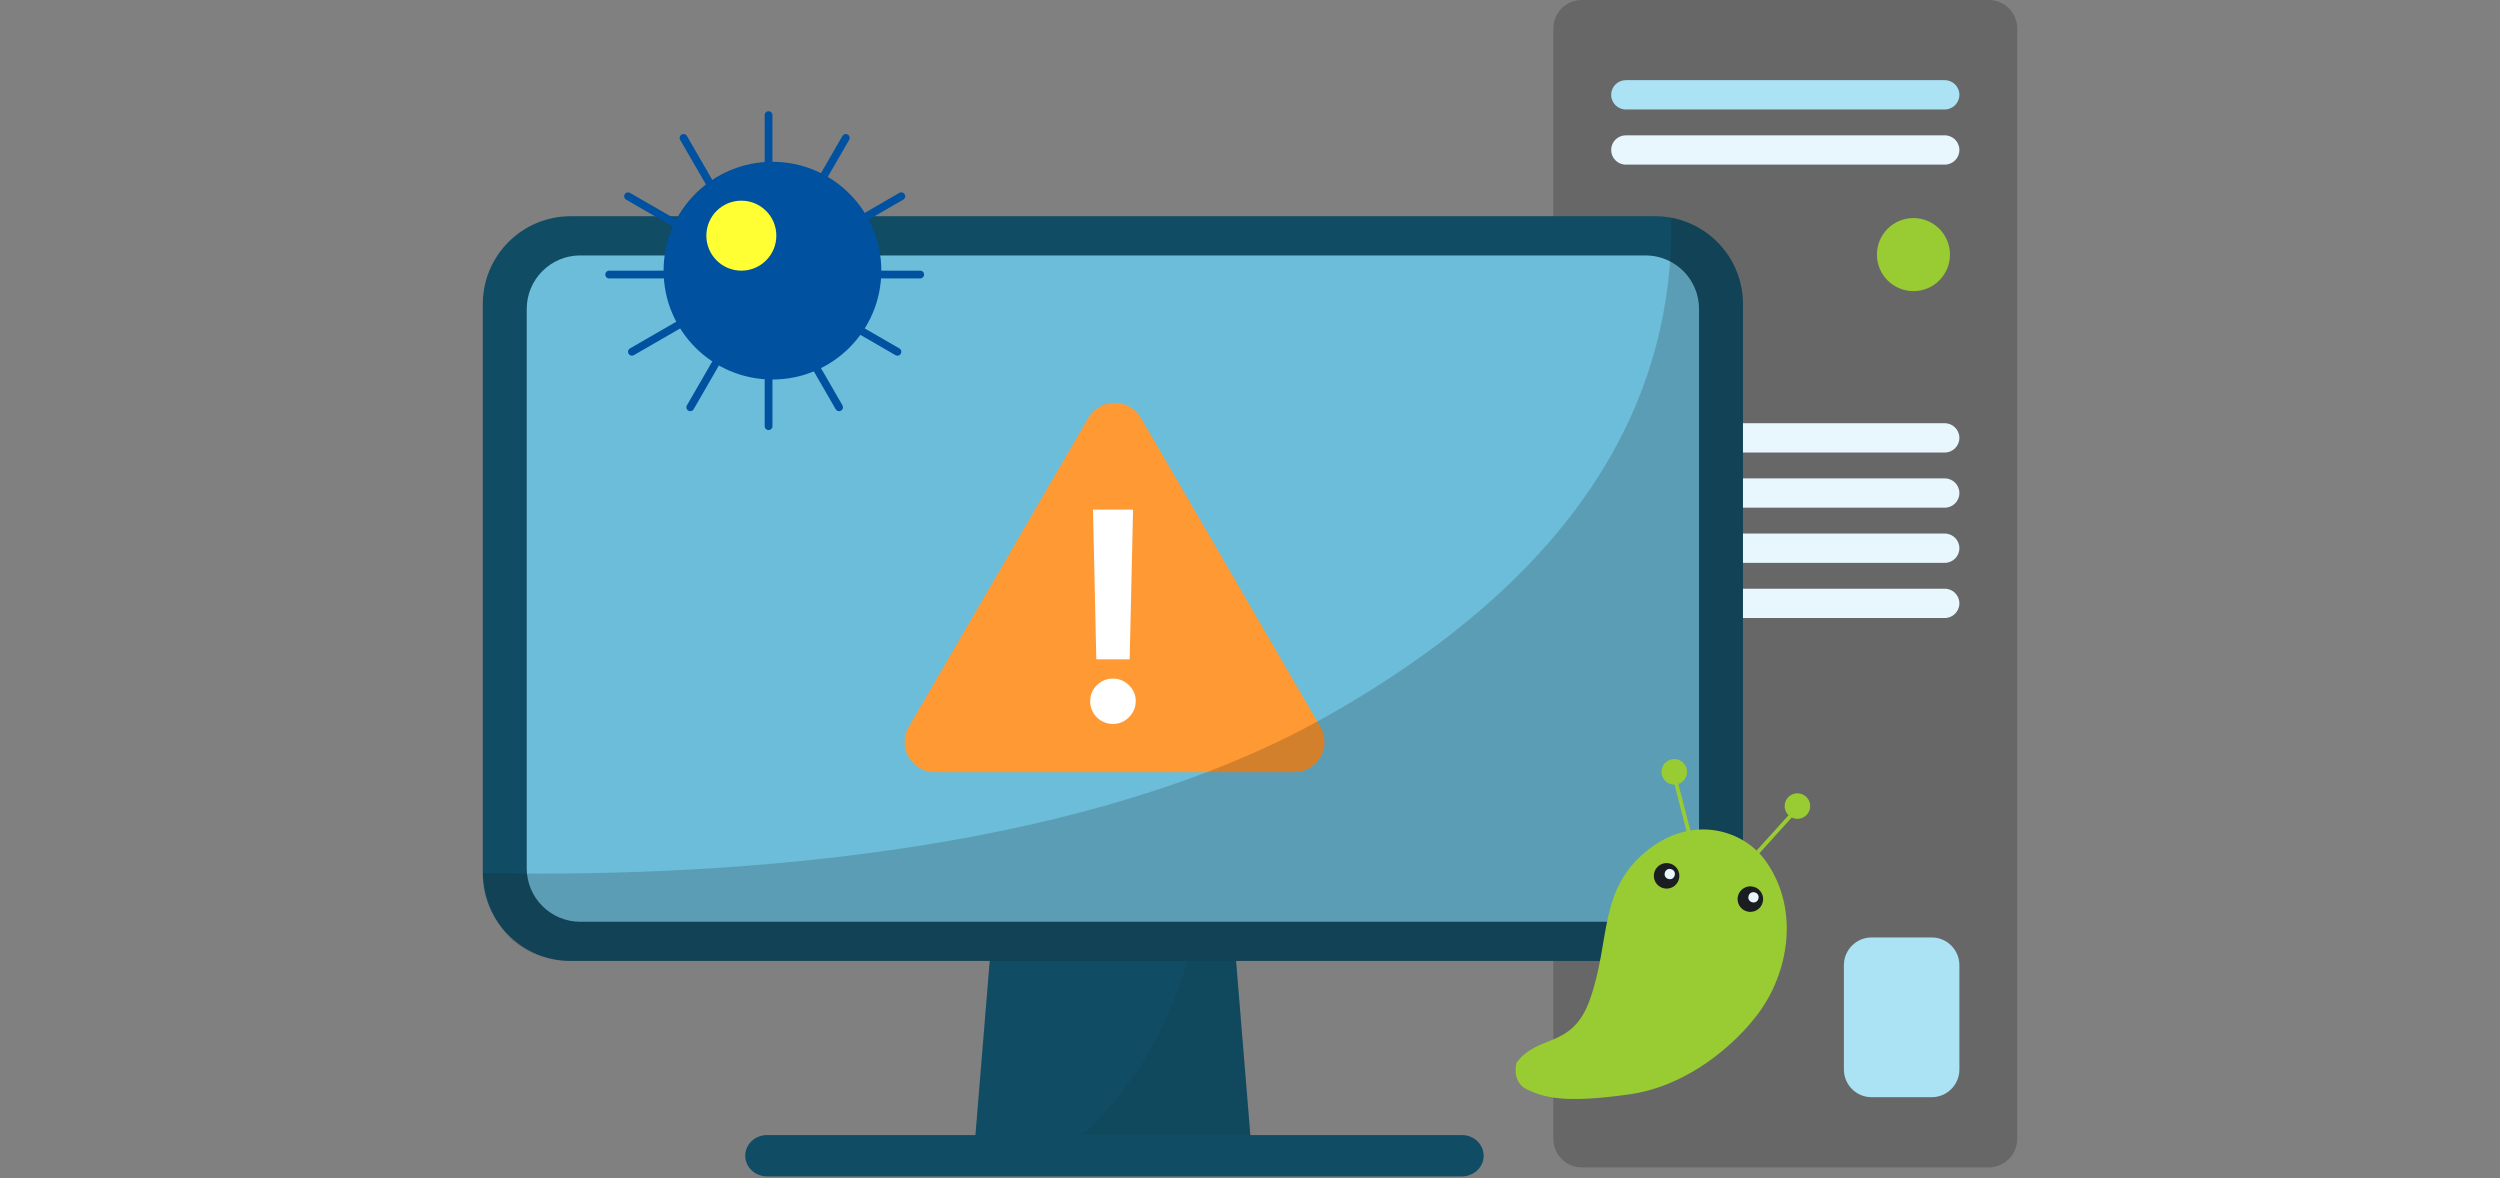
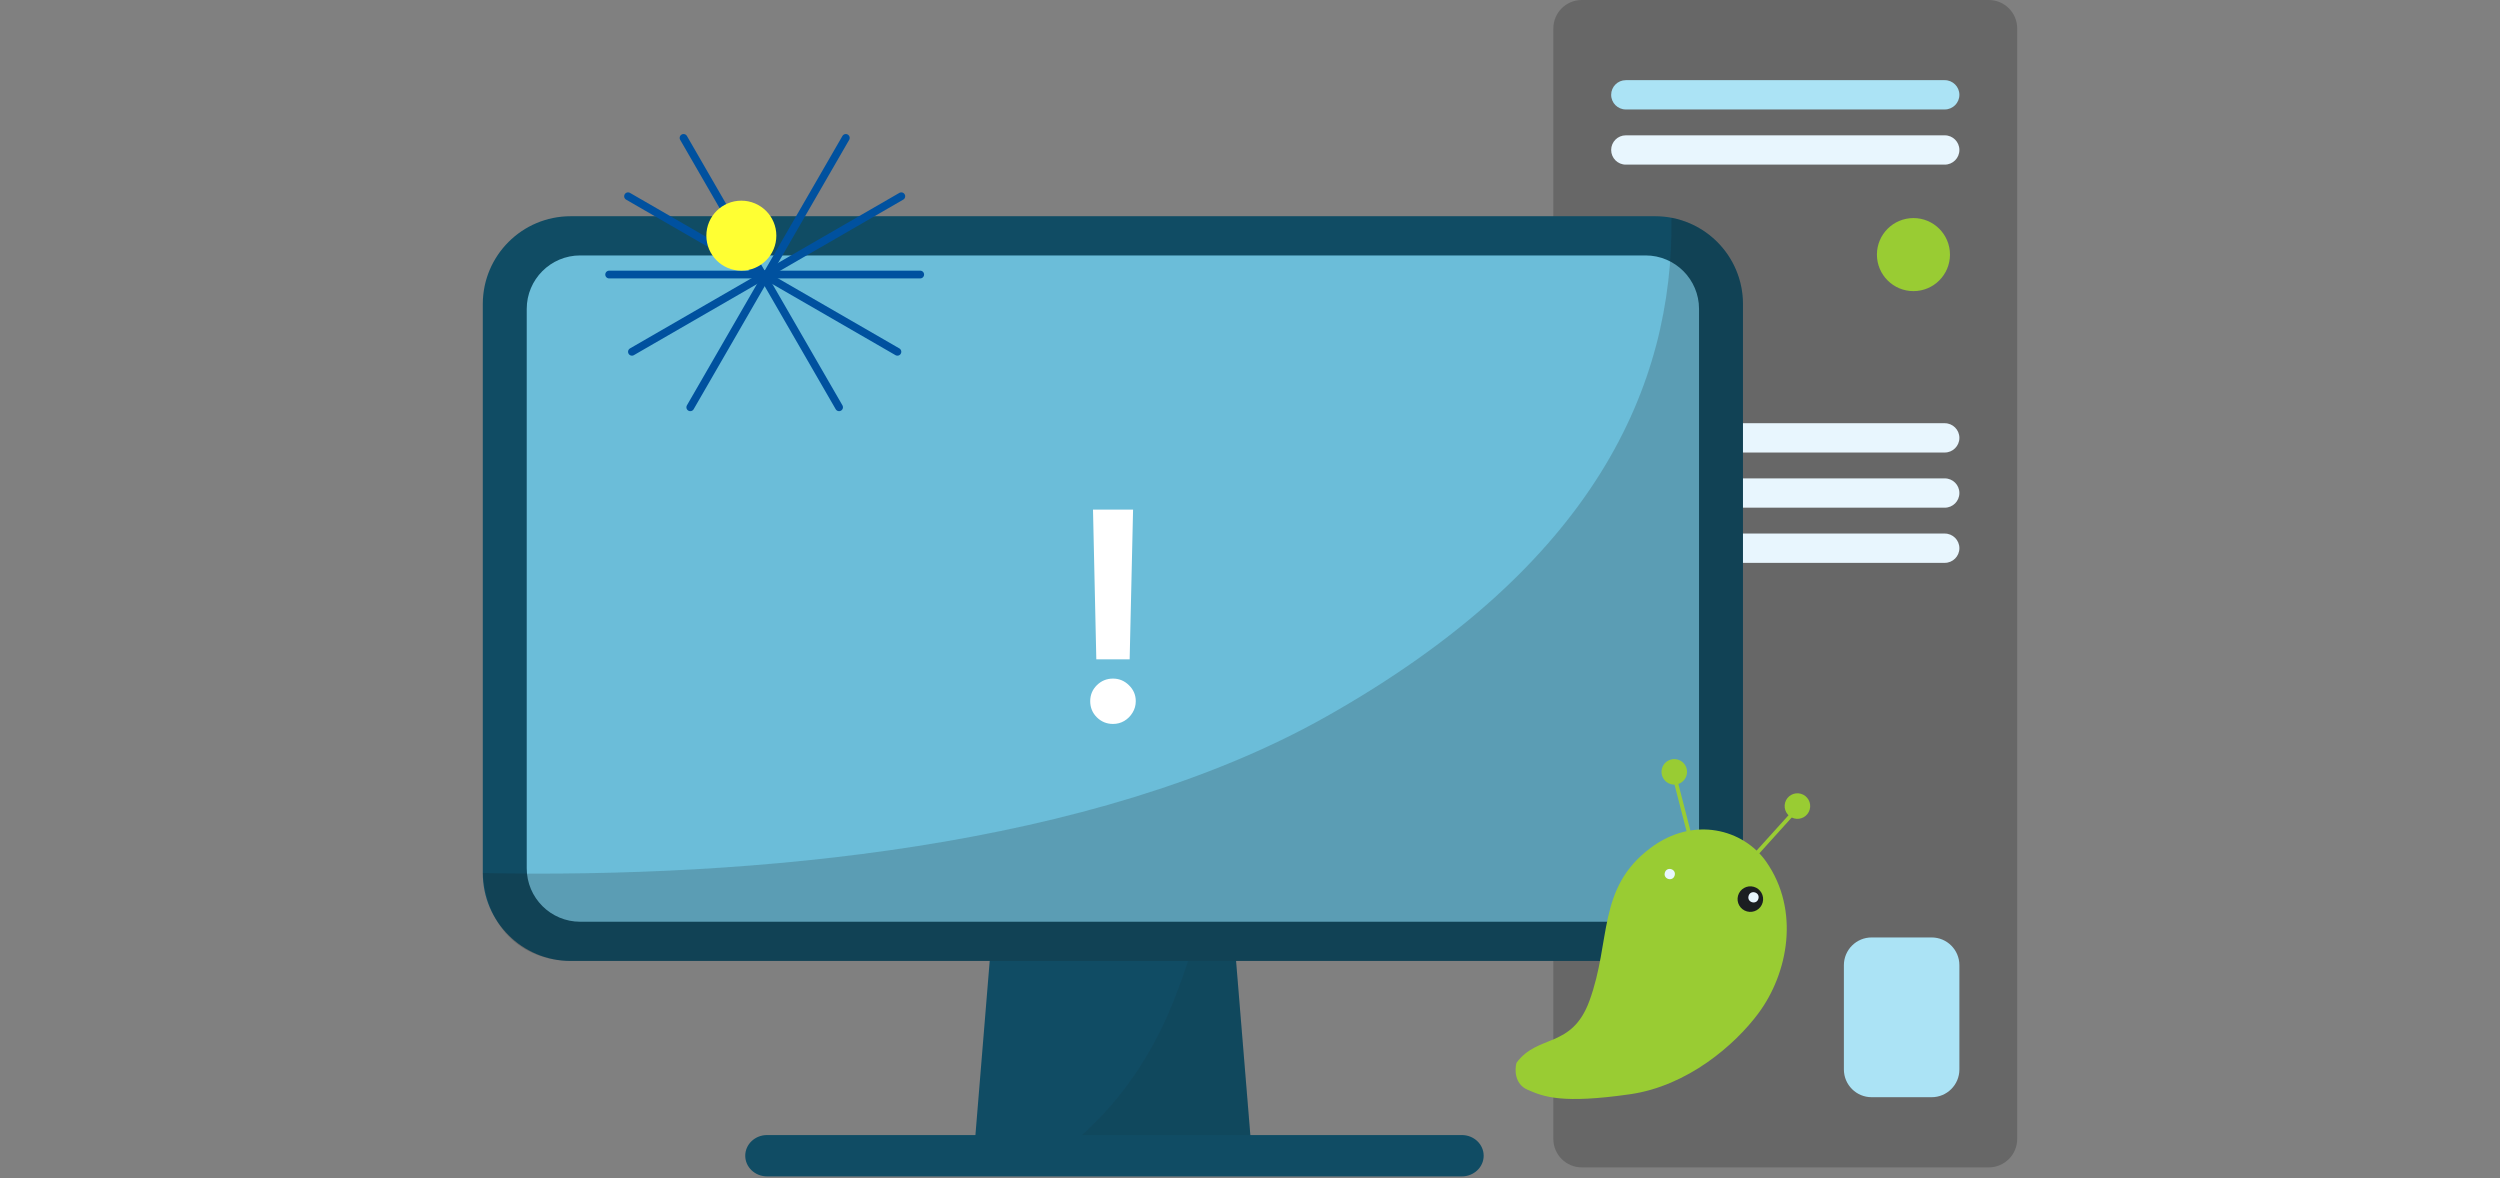
<svg xmlns="http://www.w3.org/2000/svg" fill="none" viewBox="0 0 643 303" height="303" width="643">
  <rect x="0" y="0" width="643" height="303" fill="#808080" stroke="none" />
  <path fill="#676767" d="M511.509 0H406.835C402.795 0 399.52 3.275 399.52 7.316V292.934C399.52 296.974 402.795 300.25 406.835 300.25H511.509C515.55 300.25 518.825 296.974 518.825 292.934V7.316C518.825 3.275 515.55 0 511.509 0Z" />
  <path fill="#ABE3F5" d="M500.186 20.618H418.159C416.078 20.618 414.391 22.305 414.391 24.387V24.387C414.391 26.468 416.078 28.155 418.159 28.155H500.186C502.268 28.155 503.955 26.468 503.955 24.387C503.955 22.305 502.268 20.618 500.186 20.618Z" />
  <path fill="#E8F6FE" d="M500.186 34.806H418.159C416.078 34.806 414.391 36.493 414.391 38.575V38.575C414.391 40.656 416.078 42.344 418.159 42.344H500.186C502.268 42.344 503.955 40.656 503.955 38.575C503.955 36.493 502.268 34.806 500.186 34.806Z" />
  <path fill="#E8F6FE" d="M500.186 108.852H418.159C416.078 108.852 414.391 110.539 414.391 112.62V112.62C414.391 114.702 416.078 116.389 418.159 116.389H500.186C502.268 116.389 503.955 114.702 503.955 112.62C503.955 110.539 502.268 108.852 500.186 108.852Z" />
  <path fill="#E8F6FE" d="M500.186 123.04H418.159C416.078 123.04 414.391 124.727 414.391 126.809V126.809C414.391 128.89 416.078 130.578 418.159 130.578H500.186C502.268 130.578 503.955 128.89 503.955 126.809C503.955 124.727 502.268 123.04 500.186 123.04Z" />
  <path fill="#E8F6FE" d="M500.186 137.229H418.159C416.078 137.229 414.391 138.916 414.391 140.997V140.997C414.391 143.079 416.078 144.766 418.159 144.766H500.186C502.268 144.766 503.955 143.079 503.955 140.997C503.955 138.916 502.268 137.229 500.186 137.229Z" />
-   <path fill="#E8F6FE" d="M500.186 151.417H418.159C416.078 151.417 414.391 153.104 414.391 155.186V155.186C414.391 157.267 416.078 158.955 418.159 158.955H500.186C502.268 158.955 503.955 157.267 503.955 155.186C503.955 153.104 502.268 151.417 500.186 151.417Z" />
  <path fill="#99CC33" d="M492.138 74.878C497.327 74.878 501.533 70.672 501.533 65.483C501.533 60.294 497.327 56.088 492.138 56.088C486.95 56.088 482.744 60.294 482.744 65.483C482.744 70.672 486.95 74.878 492.138 74.878Z" />
  <path fill="#ABE3F5" d="M496.818 241.112H481.385C477.443 241.112 474.248 244.308 474.248 248.249V275.065C474.248 279.006 477.443 282.202 481.385 282.202H496.818C500.76 282.202 503.955 279.006 503.955 275.065V248.249C503.955 244.308 500.76 241.112 496.818 241.112Z" />
  <path fill="#104C64" d="M316.704 301.467H255.763C255.042 301.467 254.328 301.318 253.667 301.028C253.006 300.738 252.413 300.315 251.924 299.784C251.435 299.254 251.062 298.628 250.827 297.945C250.592 297.263 250.501 296.54 250.56 295.82L260.395 175.905C260.502 174.599 261.097 173.38 262.061 172.492C263.024 171.604 264.287 171.111 265.598 171.111H306.869C308.18 171.111 309.442 171.604 310.406 172.492C311.37 173.38 311.965 174.599 312.072 175.905L321.906 295.82C321.965 296.54 321.875 297.263 321.64 297.945C321.405 298.628 321.032 299.254 320.543 299.784C320.054 300.315 319.46 300.738 318.8 301.028C318.139 301.318 317.425 301.467 316.704 301.467V301.467Z" />
  <path fill="#1B1E21" d="M314.564 206.29C312.693 223.151 308.67 239.703 302.594 255.541C294.2 277.827 280.306 292.645 265.182 301.467H322.369L314.564 206.29Z" opacity="0.1" />
  <path fill="#104C64" d="M425.692 55.612H146.774C134.293 55.612 124.175 65.731 124.175 78.212V224.556C124.175 237.038 134.293 247.156 146.774 247.156H425.692C438.173 247.156 448.291 237.038 448.291 224.556V78.212C448.291 65.731 438.173 55.612 425.692 55.612Z" />
  <path fill="#6BBDD9" d="M423.239 65.698H149.227C141.632 65.698 135.475 71.855 135.475 79.451V223.318C135.475 230.914 141.632 237.071 149.227 237.071H423.239C430.834 237.071 436.992 230.914 436.992 223.318V79.451C436.992 71.855 430.834 65.698 423.239 65.698Z" />
  <path fill="#104C64" d="M375.983 291.934H197.291C194.189 291.934 191.675 294.315 191.675 297.252V297.252C191.675 300.19 194.189 302.571 197.291 302.571H375.983C379.085 302.571 381.599 300.19 381.599 297.252C381.599 294.315 379.085 291.934 375.983 291.934Z" />
-   <path fill="#FF9933" d="M279.921 107.487L233.72 186.989C233.035 188.167 232.675 189.504 232.675 190.864C232.675 192.224 233.035 193.56 233.72 194.738C234.404 195.916 235.389 196.894 236.574 197.574C237.76 198.254 239.105 198.612 240.474 198.612H332.876C334.245 198.612 335.59 198.254 336.775 197.574C337.961 196.894 338.945 195.916 339.63 194.738C340.314 193.56 340.675 192.224 340.675 190.864C340.675 189.504 340.314 188.167 339.63 186.989L293.429 107.487C292.745 106.309 291.76 105.33 290.574 104.65C289.389 103.97 288.044 103.612 286.675 103.612C285.306 103.612 283.961 103.97 282.775 104.65C281.59 105.33 280.605 106.309 279.921 107.487V107.487Z" />
  <path fill="white" d="M291.427 131.067L290.548 169.579H281.972L281.12 131.067H291.427ZM286.26 186.198C284.645 186.198 283.26 185.63 282.106 184.494C280.969 183.357 280.401 181.972 280.401 180.339C280.401 178.741 280.969 177.374 282.106 176.237C283.26 175.101 284.645 174.533 286.26 174.533C287.841 174.533 289.208 175.101 290.362 176.237C291.534 177.374 292.12 178.741 292.12 180.339C292.12 181.422 291.845 182.407 291.294 183.295C290.761 184.183 290.051 184.893 289.163 185.426C288.293 185.941 287.326 186.198 286.26 186.198Z" />
  <path fill="#1A1A1A" d="M429.904 56.01C430.434 99.087 410.283 145.316 341.036 184.343C281.08 218.134 193.038 225.884 124.175 224.556C125.635 241.969 137.504 247.156 146.774 247.156H425.692C431.686 247.156 437.434 244.775 441.672 240.537C445.91 236.298 448.292 230.55 448.292 224.556V78.212C448.291 72.95 446.453 67.852 443.097 63.799C439.74 59.746 435.074 56.992 429.904 56.01V56.01Z" opacity="0.19" />
  <path fill="#99CC33" d="M408.803 257.413C404.269 269.801 395.534 265.877 390.045 273.354C389.575 275.043 389.488 278.795 392.895 280.287C397.153 282.152 401.889 283.916 419.183 281.45C434.103 279.322 446.284 268.678 452.264 260.618C459.9 250.326 463.032 234.138 454.236 221.591C448.476 213.374 435.676 209.711 424.5 218.106C410.703 228.469 414.469 241.93 408.803 257.413Z" />
-   <circle fill="#1B1E21" transform="rotate(15.527 428.651 225.267)" r="3.287" cy="225.267" cx="428.651" />
  <circle fill="#99CC33" transform="rotate(15.527 430.623 198.522)" r="3.287" cy="198.522" cx="430.623" />
  <circle fill="#1B1E21" transform="rotate(15.527 450.188 231.251)" r="3.287" cy="231.251" cx="450.188" />
  <circle fill="#99CC33" transform="rotate(15.527 462.295 207.322)" r="3.287" cy="207.322" cx="462.295" />
  <circle fill="#E8F6FE" transform="rotate(15.527 450.997 230.794)" r="1.315" cy="230.794" cx="450.997" />
  <circle fill="#E8F6FE" transform="rotate(15.527 429.461 224.81)" r="1.315" cy="224.81" cx="429.461" />
  <line stroke="#99CC33" y2="207.796" x2="462.381" y1="220.887" x1="450.556" />
  <line stroke="#99CC33" y2="199.457" x2="430.597" y1="216.538" x1="435.006" />
-   <circle stroke="#00519F" fill="#00519F" r="27.5" cy="69.612" cx="198.675" />
-   <line stroke-linecap="round" stroke-width="2" stroke="#00519F" y2="109.612" x2="197.675" y1="29.612" x1="197.675" />
  <line stroke-linecap="round" stroke-width="2" stroke="#00519F" y2="70.612" x2="156.675" y1="70.612" x1="236.675" />
  <line stroke-linecap="round" stroke-width="2" stroke="#00519F" y2="104.754" x2="177.541" y1="35.471" x1="217.541" />
  <line stroke-linecap="round" stroke-width="2" stroke="#00519F" y2="50.478" x2="161.534" y1="90.478" x1="230.816" />
  <line stroke-linecap="round" stroke-width="2" stroke="#00519F" y2="90.478" x2="162.534" y1="50.478" x1="231.816" />
  <line stroke-linecap="round" stroke-width="2" stroke="#00519F" y2="35.471" x2="175.809" y1="104.753" x1="215.809" />
  <circle fill="#FFFF33" r="9" cy="60.612" cx="190.675" />
</svg>